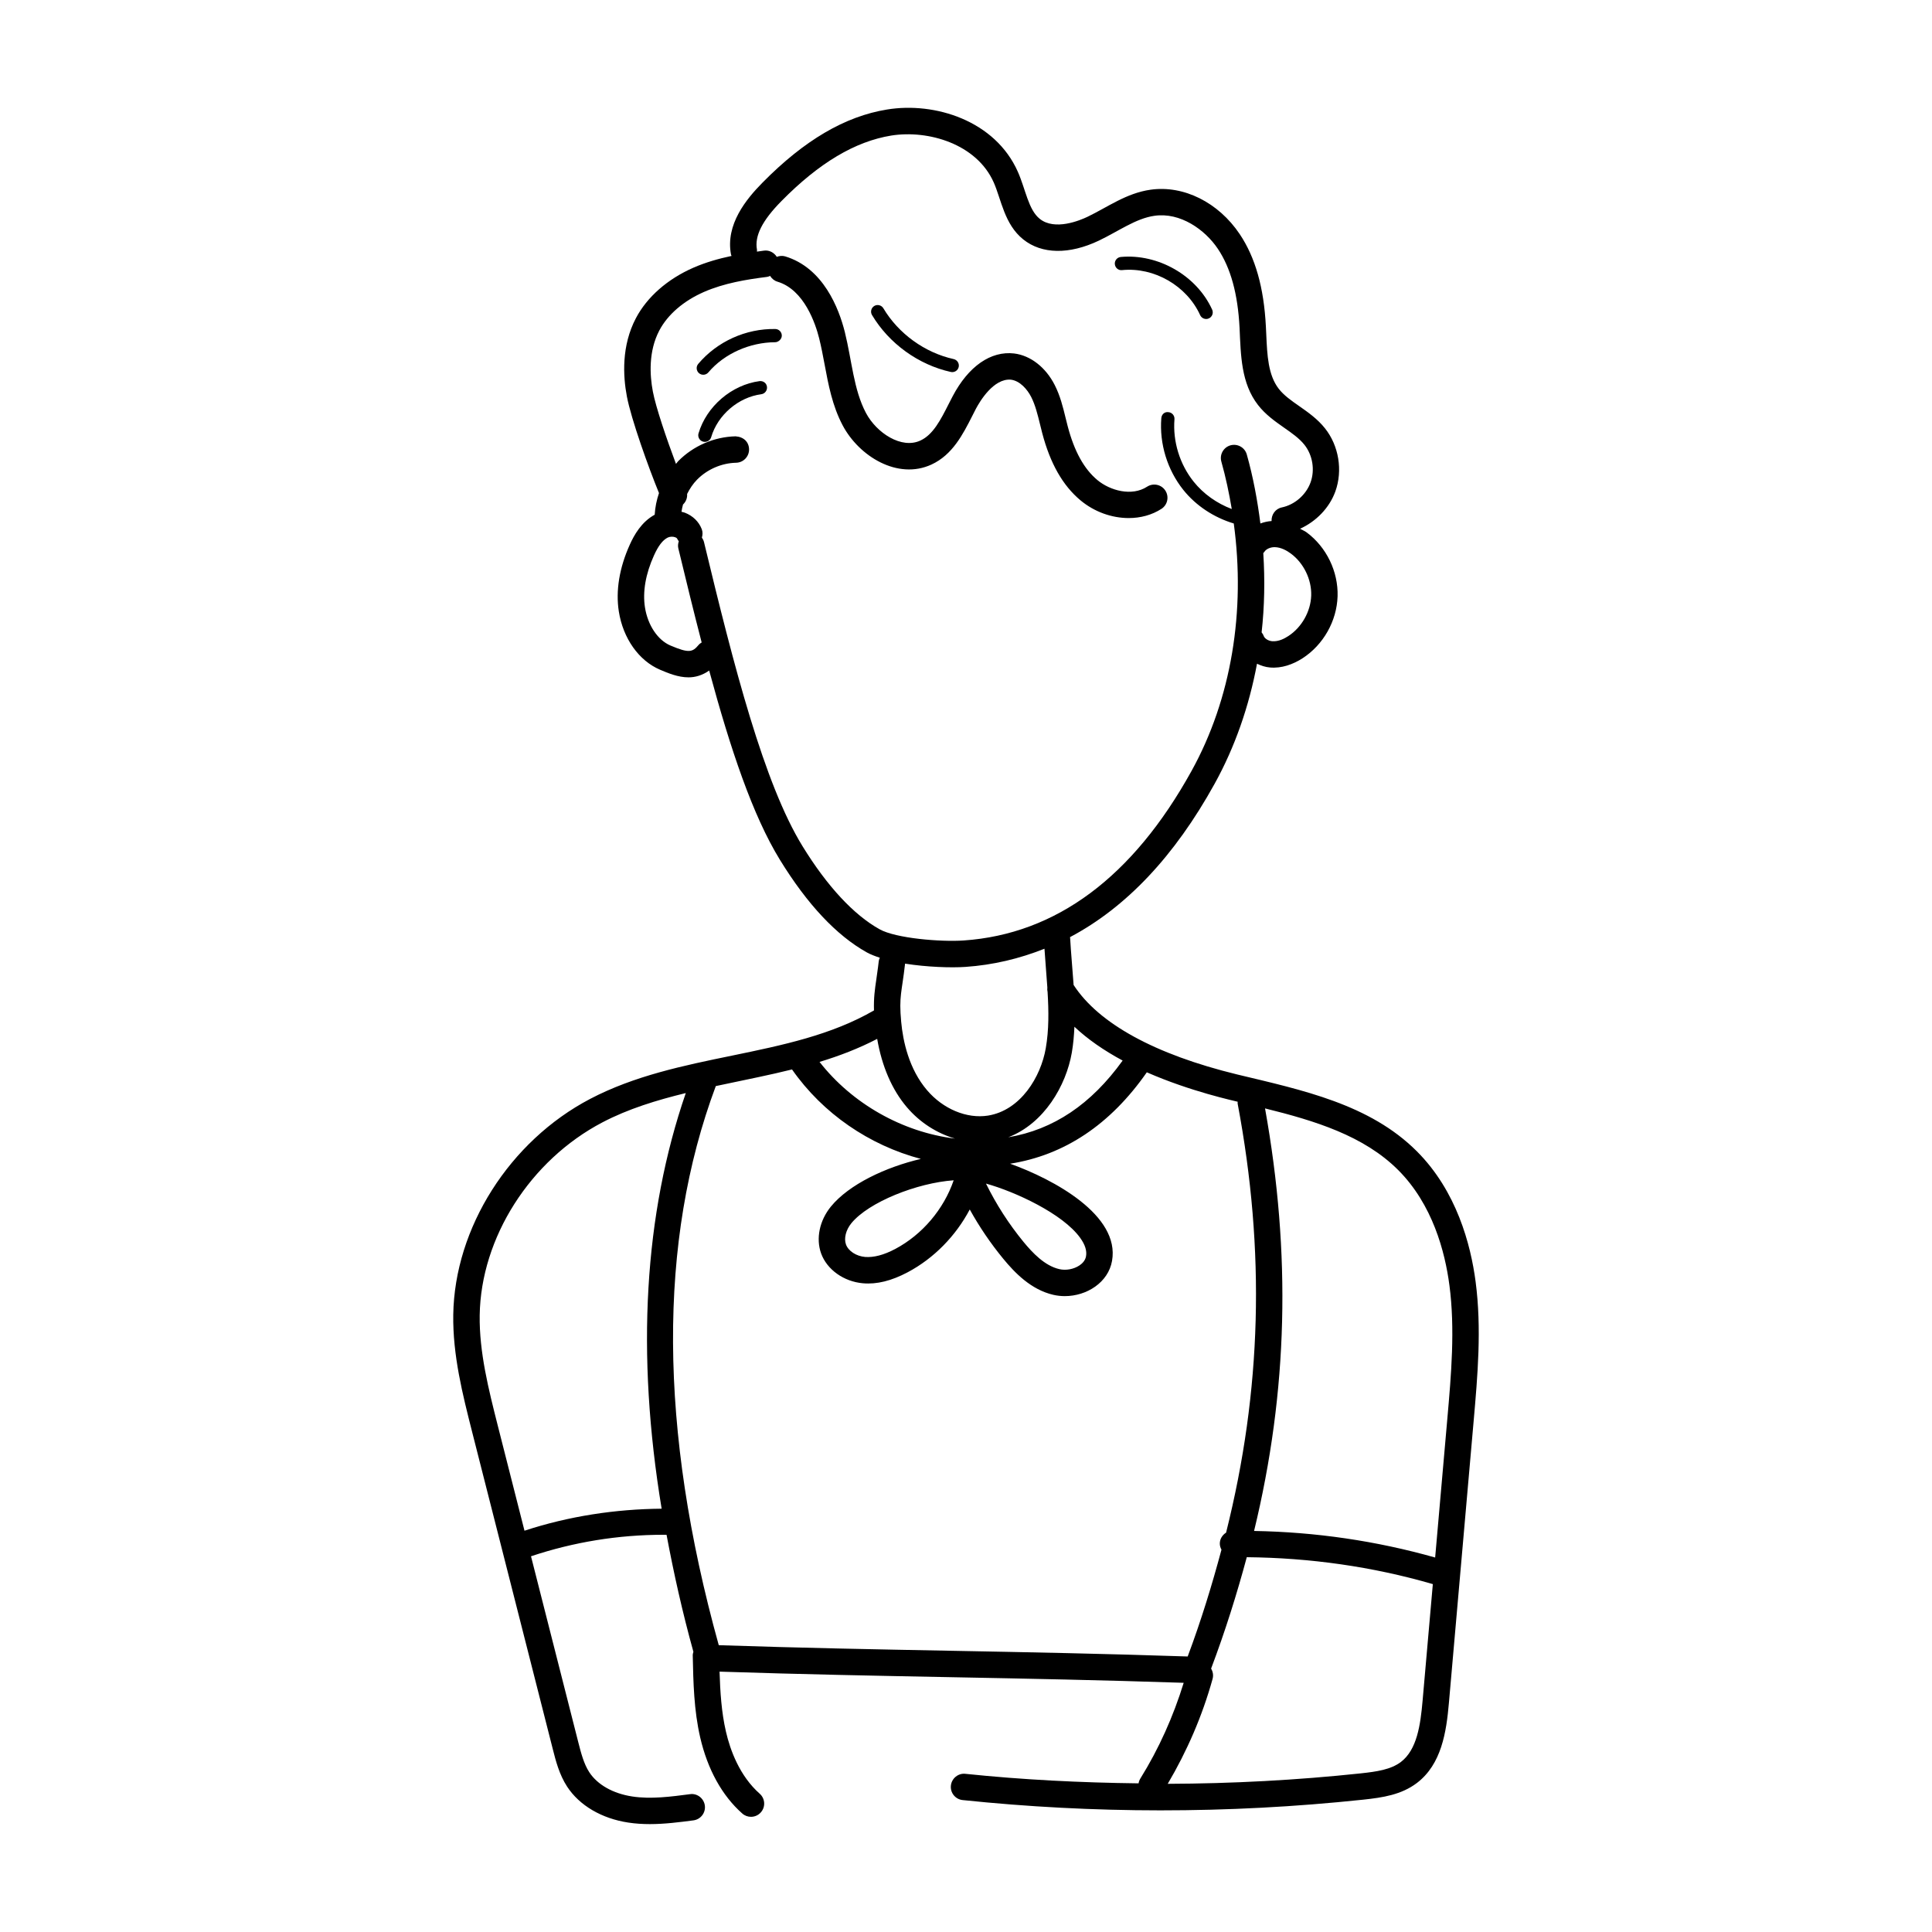
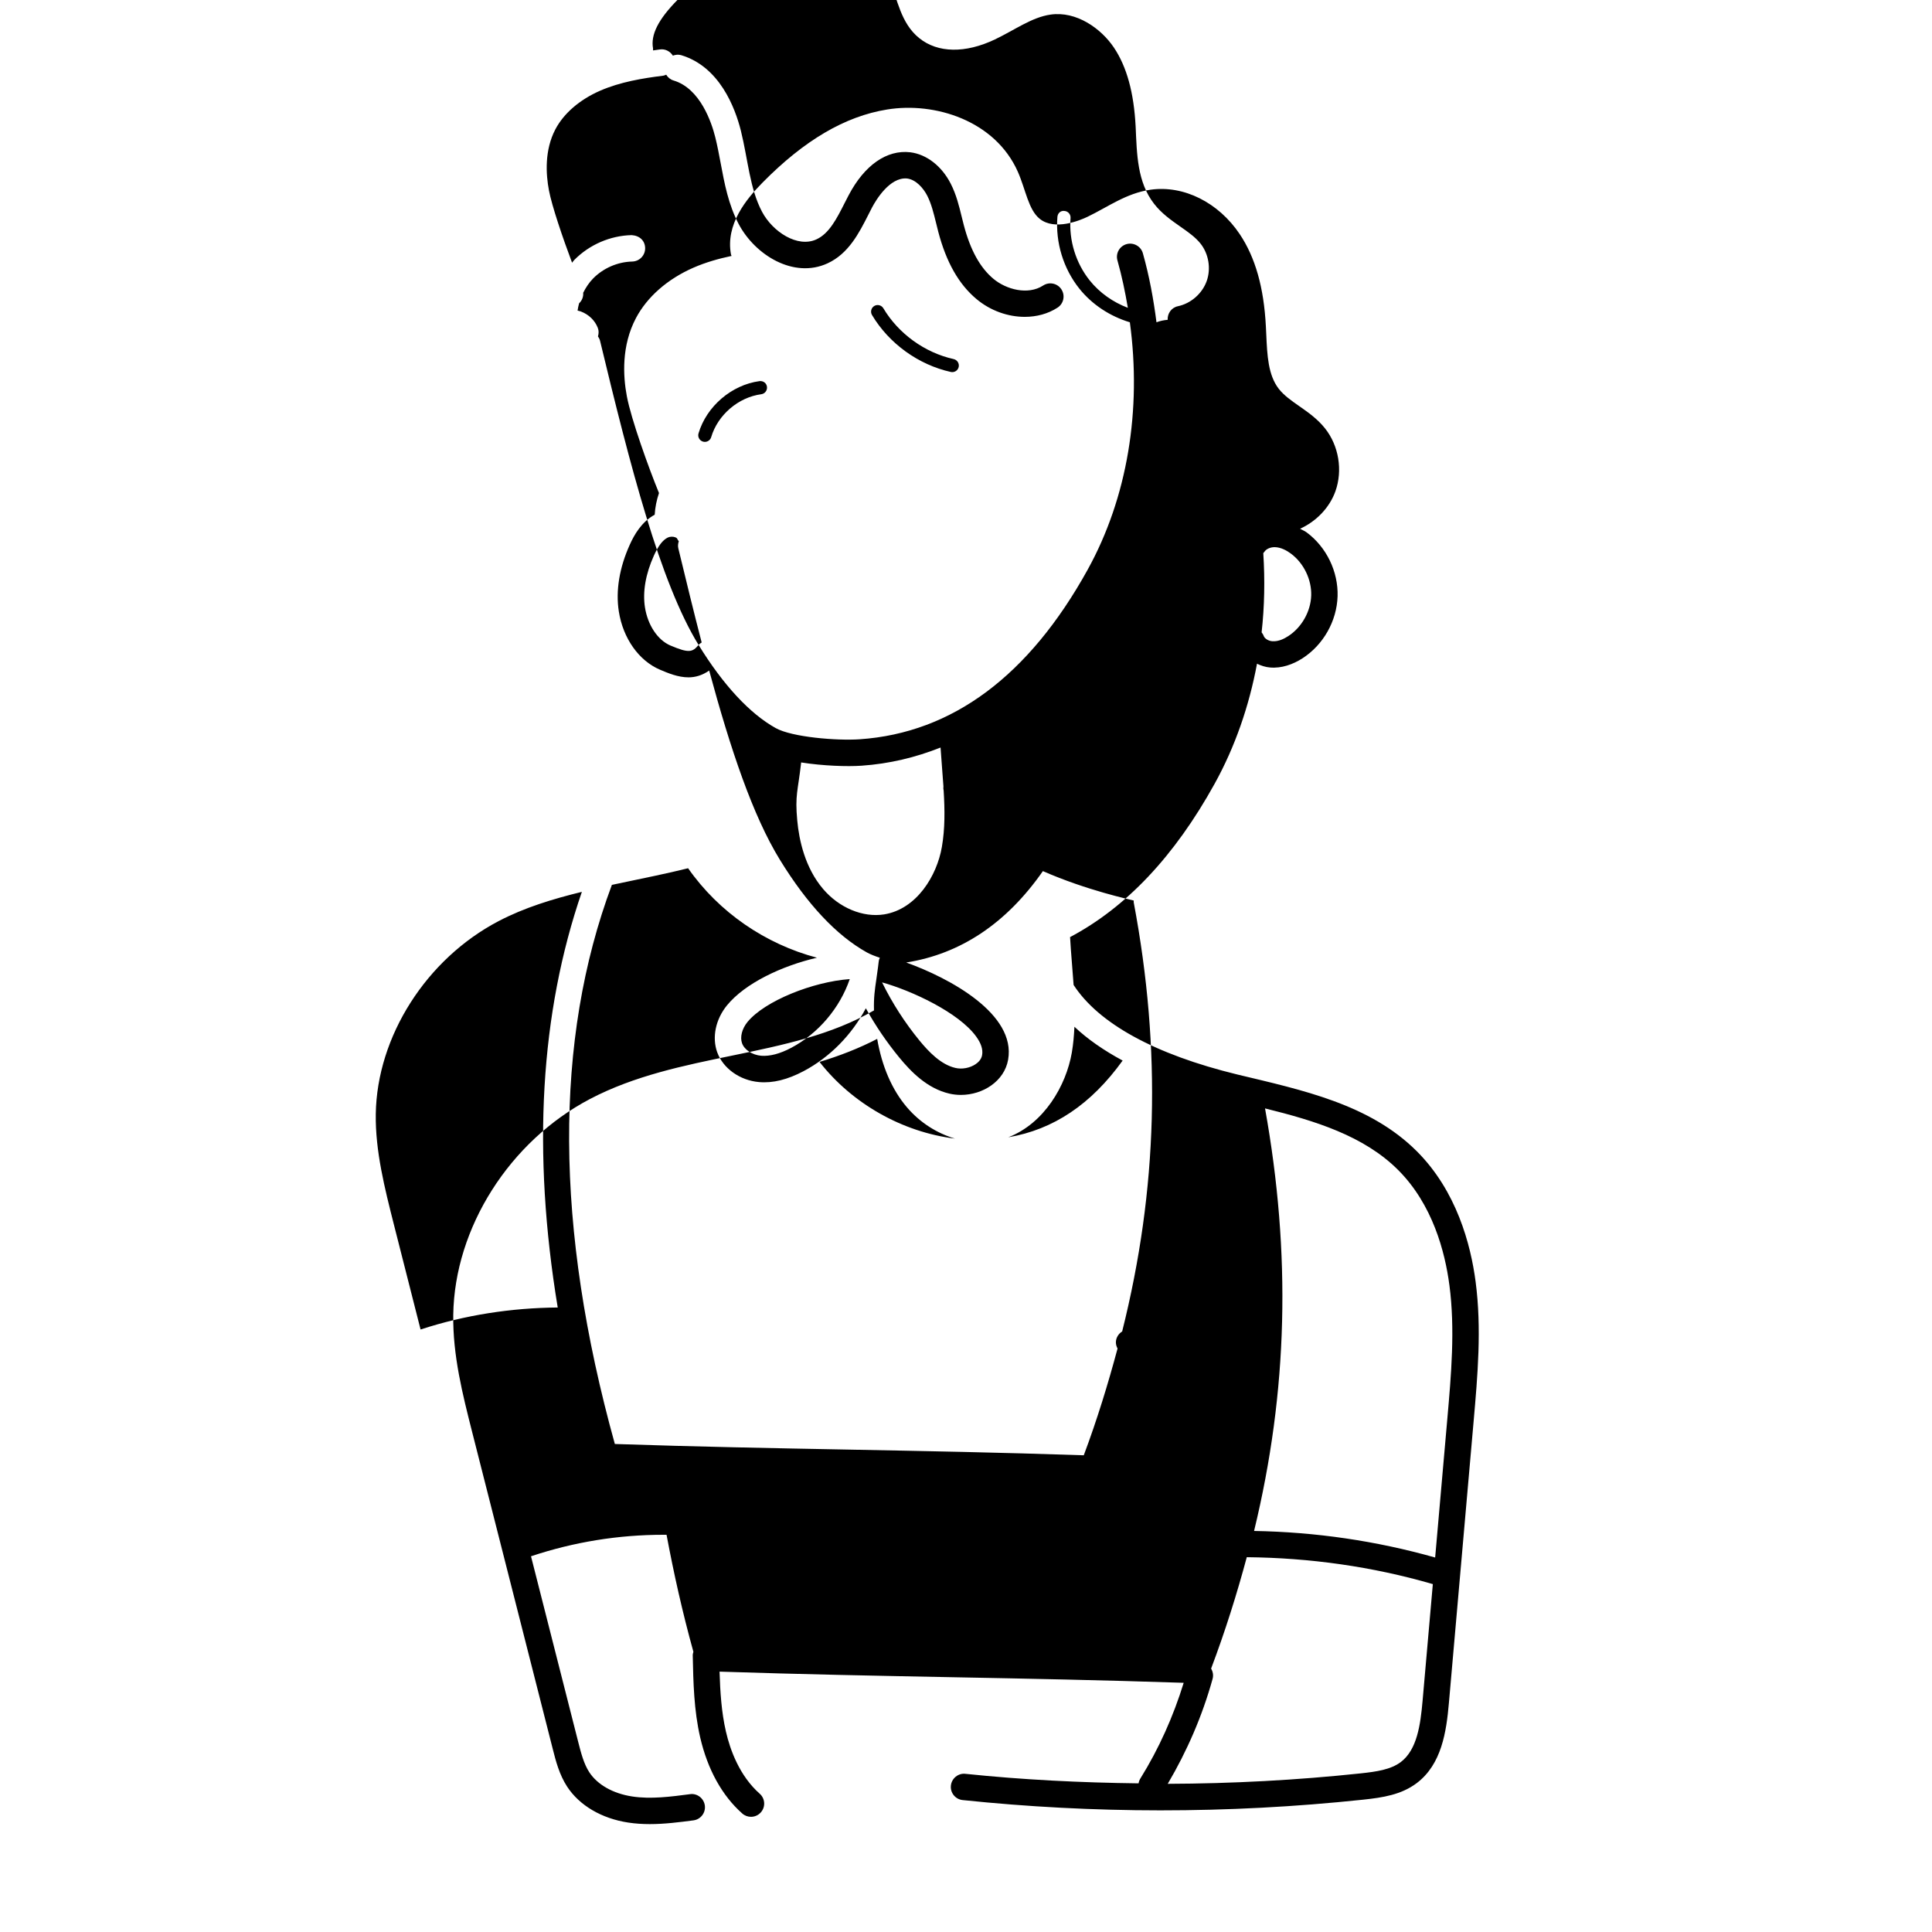
<svg xmlns="http://www.w3.org/2000/svg" fill="#000000" width="800px" height="800px" version="1.1" viewBox="144 144 512 512">
  <g>
    <path d="m345.29 245c-7.406 0.992-14.055 6.684-16.176 13.859-0.273 0.922 0.258 1.898 1.188 2.172 0.164 0.047 0.328 0.07 0.492 0.07 0.758 0 1.457-0.492 1.68-1.258 1.734-5.883 7.195-10.562 13.277-11.371 0.957-0.129 1.625-1.012 1.504-1.969-0.121-0.949-0.945-1.613-1.965-1.504z" />
-     <path d="m349.47 231.19c-7.816-0.137-15.418 3.309-20.434 9.246-0.621 0.738-0.527 1.84 0.211 2.469 0.738 0.617 1.836 0.531 2.469-0.211 4.277-5.062 11.105-7.969 17.684-8 0.801 0.012 1.762-0.738 1.785-1.715 0.023-0.969-0.75-1.77-1.715-1.789z" />
    <path d="m396.73 239.16c-7.652-1.695-14.617-6.723-18.633-13.469-0.5-0.832-1.586-1.094-2.398-0.609-0.828 0.492-1.102 1.57-0.609 2.398 4.504 7.559 12.309 13.195 20.891 15.094 0.926 0.207 1.875-0.375 2.086-1.332 0.203-0.938-0.395-1.867-1.336-2.082z" />
-     <path d="m462.05 227.51c0.293 0.641 0.93 1.023 1.594 1.023 1.277 0 2.121-1.316 1.594-2.473-4.121-9.074-14.352-14.871-24.223-13.961-0.965 0.094-1.668 0.957-1.57 1.914 0.094 0.957 0.938 1.695 1.914 1.57 8.535-0.848 17.172 4.176 20.691 11.926z" />
-     <path d="m290.48 607.47c0.812 3.203 1.742 6.828 3.828 10.023 3.254 4.977 9.145 8.438 16.176 9.504 1.922 0.293 3.832 0.41 5.727 0.41 3.93 0 7.789-0.5 11.562-0.992 1.914-0.254 3.266-2.008 3.019-3.922-0.254-1.922-2.043-3.301-3.922-3.019-5.113 0.668-10.395 1.367-15.336 0.609-5.062-0.773-9.203-3.109-11.363-6.418-1.457-2.227-2.195-5.125-2.91-7.918l-12.539-49.316c11.336-3.785 23.133-5.699 35.09-5.699 0.277 0 0.547 0.008 0.832 0.008 1.891 10.105 4.172 20.398 7.113 31-0.082 0.312-0.18 0.621-0.172 0.961 0.148 7.148 0.309 14.543 1.98 21.766 1.953 8.445 5.801 15.41 11.137 20.125 0.664 0.594 1.488 0.883 2.316 0.883 0.965 0 1.926-0.395 2.617-1.184 1.285-1.441 1.148-3.656-0.301-4.934-5.352-4.742-7.824-11.57-8.953-16.461-1.184-5.109-1.527-10.523-1.691-15.895 43.648 1.438 79.699 1.52 123 2.961-2.75 8.914-6.559 17.445-11.48 25.363-0.25 0.402-0.406 0.84-0.477 1.281-15.336-0.18-30.66-0.938-45.895-2.523-1.879-0.219-3.641 1.188-3.84 3.117-0.203 1.922 1.195 3.641 3.117 3.84 34.277 3.574 69.984 3.734 106.22-0.117 5.113-0.547 10.031-1.293 14.145-4.402 6.559-4.981 7.824-13.551 8.492-21.184l6.555-74.688c1.059-12.074 2.16-24.559 0.527-36.977-1.305-9.957-5.062-24.039-15.559-34.551-12.492-12.508-30.289-16.219-47.637-20.379-21.805-5.305-36.719-13.508-43.34-23.715-0.324-4.648-0.695-8.41-0.93-12.562-0.004-0.039-0.023-0.074-0.027-0.113 14.855-7.856 27.695-21.414 38.328-40.648 5.402-9.77 9.129-20.539 11.23-31.809 1.074 0.508 2.215 0.895 3.445 0.996 3.031 0.27 6.07-0.789 8.652-2.461 5.5-3.566 9.047-9.848 9.258-16.406 0.199-6.559-2.953-13.051-8.215-16.945-0.559-0.414-1.152-0.617-1.73-0.953 4.25-1.93 7.773-5.508 9.363-9.914 1.988-5.547 0.91-12.109-2.762-16.707-1.98-2.488-4.441-4.211-6.812-5.871-2.098-1.461-4.074-2.848-5.426-4.586-2.836-3.656-3.074-8.891-3.32-14.434l-0.102-2.098c-0.527-10.305-2.801-18.312-6.941-24.484-5.617-8.371-14.809-12.992-23.594-11.762-6.473 0.914-11.426 4.641-16.75 7.188-1.961 0.938-8.664 3.746-12.648 0.531-3.016-2.41-3.723-7.777-5.801-12.473-6.008-13.551-21.969-18.574-34.66-16.496-11.145 1.805-21.934 8.145-33 19.371-4.305 4.367-9.855 11.09-8.355 19.059 0.027 0.137 0.113 0.242 0.152 0.371-3.383 0.715-6.832 1.684-10.129 3.125-6.867 3.008-12.273 7.758-15.227 13.379-3.84 7.293-3.422 15.293-2.391 20.719 1.141 6.059 5.797 19.004 8.512 25.617-0.629 1.859-1.023 3.781-1.137 5.742-3.531 1.918-5.469 5.414-6.598 7.934-2.766 6.109-3.773 12.227-2.91 17.691 1.121 7.148 5.309 13.07 10.934 15.457 2.098 0.887 4.742 2.016 7.543 2.016 1.793 0 3.648-0.527 5.469-1.801 5.641 20.824 11.535 38.441 18.762 50.18 7.242 11.781 14.98 20.023 22.988 24.496 0.984 0.551 2.188 1.008 3.473 1.43-0.449 1.141-0.055-0.172-0.922 5.699-0.402 2.734-0.723 4.91-0.625 8.262-11.273 6.516-24.105 9.195-37.684 11.992-12.676 2.602-25.789 5.301-37.543 11.461-21.348 11.188-35.93 34.172-36.27 57.203-0.156 10.727 2.473 21.086 5.016 31.105zm230.52-12.75c-0.566 6.422-1.477 12.969-5.754 16.223-2.68 2.023-6.41 2.562-10.652 3.019-16.969 1.805-34.051 2.707-51.133 2.769 5.137-8.707 9.172-18.02 11.883-27.793 0.27-0.969 0.09-1.945-0.391-2.738 3.754-9.941 6.828-19.762 9.457-29.527 16.672 0.16 33.254 2.473 49.305 7.133zm7.109-110.13c1.539 11.656 0.473 23.754-0.555 35.445l-3.223 36.723c-15.648-4.422-31.699-6.762-47.988-7.039 8.996-37.086 9.828-73.484 2.906-111.98 13.164 3.254 26.188 7.223 35.293 16.34 9.102 9.113 12.402 21.625 13.566 30.516zm-86.598-59.531c-8.344 11.598-18.336 18.305-30.312 20.332 9.508-3.652 15.332-13.68 16.848-22.449 0.395-2.305 0.582-4.578 0.684-6.844 3.473 3.277 7.762 6.258 12.781 8.961zm-57.148 12.402c3.492 4.094 7.984 6.879 12.719 8.281-13.938-1.715-27.277-9.273-35.895-20.324 5.246-1.594 10.375-3.555 15.277-6.102 1.238 7.18 3.871 13.434 7.898 18.145zm107.12-135.65c-0.129 4.231-2.516 8.453-6.062 10.75-1.074 0.695-2.57 1.496-4.277 1.367-1.02-0.082-2.008-0.703-2.254-1.406-0.121-0.355-0.332-0.652-0.547-0.938 0.77-6.898 0.895-13.93 0.441-21.012 0.082-0.109 0.199-0.18 0.27-0.301 0.449-0.75 1.559-1.27 2.711-1.27h0.055c1.676 0.027 3.246 0.938 4.277 1.703 3.406 2.519 5.516 6.879 5.387 11.105zm-162.35 13.109c-1.625 1.941-2.555 2.227-7.461 0.148-3.363-1.43-6.012-5.391-6.75-10.105-0.648-4.113 0.172-8.863 2.371-13.727 1.168-2.598 2.332-4.113 3.668-4.777 0.566-0.273 1.387-0.312 2.004-0.07 0.094 0.035 0.41 0.172 0.484 0.355 0.102 0.266 0.285 0.469 0.441 0.695-0.191 0.594-0.285 1.219-0.129 1.867 2.082 8.641 4.125 17 6.188 24.953-0.293 0.188-0.582 0.379-0.816 0.66zm27.539 53.32c-10.195-16.562-18.164-47.566-26.102-80.57-0.109-0.449-0.309-0.848-0.562-1.203 0.215-0.719 0.254-1.496-0.039-2.246-0.766-1.98-2.352-3.527-4.469-4.348-0.289-0.113-0.598-0.16-0.895-0.246 0.094-0.652 0.227-1.289 0.402-1.926 0.773-0.723 1.168-1.738 1.086-2.797 0.695-1.375 1.543-2.68 2.633-3.789 2.727-2.762 6.504-4.394 10.367-4.484 1.926-0.047 3.457-1.648 3.418-3.582-0.047-1.926-1.43-3.281-3.582-3.418-5.656 0.129-11.188 2.523-15.184 6.566-0.227 0.227-0.387 0.504-0.602 0.742-2.469-6.57-5.352-15.047-6.129-19.18-0.82-4.332-1.188-10.652 1.707-16.168 2.223-4.223 6.422-7.852 11.836-10.223 5.356-2.336 11.227-3.301 16.777-3.996 0.273-0.035 0.504-0.16 0.754-0.254 0.434 0.703 1.09 1.273 1.945 1.531 7.113 2.117 10.102 11.207 11.055 15.012 0.566 2.262 0.996 4.566 1.43 6.867 1.012 5.418 2.059 11.027 4.797 16.195 4.352 8.219 14.598 14.52 23.547 10.379 5.57-2.574 8.328-8.016 10.77-12.82l1.004-1.969c1.031-1.949 4.68-8.09 9.266-7.695 2.398 0.301 4.348 2.562 5.379 4.586 1.086 2.141 1.688 4.606 2.332 7.215l0.586 2.344c2.125 8.07 5.438 13.898 10.133 17.82 3.711 3.102 8.352 4.707 12.793 4.707 3.121 0 6.148-0.801 8.68-2.445 1.621-1.051 2.078-3.219 1.023-4.84-1.051-1.625-3.227-2.07-4.84-1.023-4.039 2.625-9.801 1.047-13.176-1.77-3.539-2.957-6.109-7.613-7.852-14.234l-0.559-2.223c-0.703-2.883-1.434-5.871-2.891-8.727-2.387-4.695-6.402-7.816-10.742-8.355-6.191-0.723-12.121 3.383-16.324 11.383l-1.059 2.059c-2.106 4.156-4.094 8.078-7.461 9.629-5.008 2.336-11.617-1.996-14.434-7.305-3.289-6.219-3.711-13.828-5.609-21.484-1.551-6.172-5.672-16.98-15.84-20.023-0.754-0.215-1.5-0.113-2.184 0.133-0.711-1.141-2.031-1.84-3.398-1.645-0.598 0.074-1.242 0.176-1.859 0.262-0.008-0.172 0.039-0.34 0.008-0.516-0.676-3.613 1.379-7.703 6.473-12.867 9.977-10.129 19.508-15.812 29.129-17.379 9.832-1.551 22.617 2.234 27.141 12.422 2.016 4.551 2.812 11.09 7.824 15.102 4.898 3.941 12.199 4.059 20.043 0.32 5.246-2.508 9.793-5.879 14.707-6.574 6.875-1.004 13.422 3.684 16.809 8.727 3.418 5.09 5.301 11.945 5.766 20.949 0.332 7.297 0.398 14.676 4.887 20.461 1.996 2.57 4.504 4.324 6.93 6.027 2.062 1.441 4.004 2.801 5.356 4.496 2.195 2.746 2.836 6.668 1.648 9.977-1.195 3.312-4.188 5.926-7.633 6.648-1.699 0.355-2.785 1.914-2.703 3.602-1.039 0.074-2.023 0.301-2.965 0.648-0.781-6.117-1.895-12.234-3.606-18.293-0.527-1.859-2.461-2.93-4.32-2.418-1.859 0.527-2.945 2.461-2.418 4.32 1.176 4.164 2.047 8.359 2.758 12.559-3.926-1.488-7.484-3.977-10.117-7.266-3.684-4.613-5.535-10.641-5.07-16.523 0.074-0.965-0.641-1.805-1.605-1.879-1.078-0.145-1.812 0.648-1.879 1.605-0.531 6.758 1.586 13.68 5.82 18.984 3.414 4.266 8.168 7.34 13.383 8.914 3.156 23.246-0.621 46.453-11.188 65.57-15.555 28.133-35.867 43.25-60.398 44.938-6.027 0.418-17.953-0.555-22.262-2.965-6.863-3.809-13.93-11.434-20.445-22.031zm43.18 32c7.356-0.508 14.316-2.18 20.945-4.816 0.434 6.199 0.551 7.144 0.762 10.273-0.047 0.398-0.031 0.793 0.062 1.191 0.309 5.082 0.367 10.008-0.473 14.871-1.312 7.633-6.664 16.48-15.301 17.883-5.629 0.895-11.926-1.742-16.168-6.723-4.805-5.625-6.383-12.977-6.859-18.164-0.633-6.777 0.184-7.801 1.023-15.281 0.004-0.035-0.012-0.066-0.008-0.102 5.754 0.91 12.215 1.133 16.016 0.867zm-45.953 27.18c8.16 11.68 20.469 20.082 34.137 23.703-9.309 2.172-19.023 6.742-23.832 12.621-0.008 0-0.008 0-0.008 0.008-3.019 3.711-4.012 8.465-2.59 12.422 1.551 4.285 6 7.461 11.078 7.906 3.676 0.328 7.566-0.641 11.863-2.918 6.957-3.691 12.758-9.641 16.449-16.641 2.535 4.586 5.492 8.945 8.836 13.016 3.09 3.758 7.402 8.246 13.324 9.609 0.992 0.227 2.008 0.34 3.027 0.34 5.836 0 11.523-3.637 12.52-9.34 2.144-12.102-15.453-21.609-27.008-25.75 14.398-2.269 26.559-10.367 36.223-24.223 11.672 5.121 23.203 7.555 24.078 7.801 0.008 0.168-0.039 0.324-0.008 0.492 7.375 39.152 6.375 76.027-3.062 113.7-0.988 0.629-1.68 1.691-1.664 2.949 0.008 0.578 0.188 1.098 0.441 1.574-2.512 9.363-5.383 18.77-8.953 28.297-44.281-1.488-80.547-1.531-124.27-2.992-15.91-57.289-16.141-107.1-0.785-148.17 9.281-1.969 14.078-2.891 20.199-4.41zm42.836 29.371c-2.633 7.676-8.309 14.383-15.473 18.191-3.066 1.625-5.707 2.289-7.981 2.125-2.371-0.203-4.461-1.57-5.09-3.312-0.586-1.625-0.027-3.84 1.43-5.629 4.57-5.594 17.383-10.691 27.113-11.375zm8.562 0.871c7.695 2.133 20.336 7.953 24.961 14.379 1.305 1.805 1.812 3.41 1.551 4.894-0.211 1.184-1.074 1.969-1.762 2.426-1.496 0.996-3.586 1.387-5.324 0.969-3.867-0.887-7.106-4.332-9.492-7.231-3.898-4.758-7.234-9.945-9.934-15.438zm-101.65-16.223c6.848-3.59 14.406-5.891 22.094-7.769-11.039 32.059-13.211 68.938-6.398 110.15-12.242 0.105-24.59 1.973-36.348 5.832l-7.074-27.828c-2.426-9.574-4.941-19.477-4.797-29.273 0.305-20.543 13.379-41.082 32.523-51.113z" />
+     <path d="m290.48 607.47c0.812 3.203 1.742 6.828 3.828 10.023 3.254 4.977 9.145 8.438 16.176 9.504 1.922 0.293 3.832 0.41 5.727 0.41 3.93 0 7.789-0.5 11.562-0.992 1.914-0.254 3.266-2.008 3.019-3.922-0.254-1.922-2.043-3.301-3.922-3.019-5.113 0.668-10.395 1.367-15.336 0.609-5.062-0.773-9.203-3.109-11.363-6.418-1.457-2.227-2.195-5.125-2.91-7.918l-12.539-49.316c11.336-3.785 23.133-5.699 35.09-5.699 0.277 0 0.547 0.008 0.832 0.008 1.891 10.105 4.172 20.398 7.113 31-0.082 0.312-0.18 0.621-0.172 0.961 0.148 7.148 0.309 14.543 1.98 21.766 1.953 8.445 5.801 15.41 11.137 20.125 0.664 0.594 1.488 0.883 2.316 0.883 0.965 0 1.926-0.395 2.617-1.184 1.285-1.441 1.148-3.656-0.301-4.934-5.352-4.742-7.824-11.57-8.953-16.461-1.184-5.109-1.527-10.523-1.691-15.895 43.648 1.438 79.699 1.52 123 2.961-2.75 8.914-6.559 17.445-11.48 25.363-0.25 0.402-0.406 0.84-0.477 1.281-15.336-0.18-30.66-0.938-45.895-2.523-1.879-0.219-3.641 1.188-3.84 3.117-0.203 1.922 1.195 3.641 3.117 3.84 34.277 3.574 69.984 3.734 106.22-0.117 5.113-0.547 10.031-1.293 14.145-4.402 6.559-4.981 7.824-13.551 8.492-21.184l6.555-74.688c1.059-12.074 2.16-24.559 0.527-36.977-1.305-9.957-5.062-24.039-15.559-34.551-12.492-12.508-30.289-16.219-47.637-20.379-21.805-5.305-36.719-13.508-43.34-23.715-0.324-4.648-0.695-8.41-0.93-12.562-0.004-0.039-0.023-0.074-0.027-0.113 14.855-7.856 27.695-21.414 38.328-40.648 5.402-9.77 9.129-20.539 11.23-31.809 1.074 0.508 2.215 0.895 3.445 0.996 3.031 0.27 6.07-0.789 8.652-2.461 5.5-3.566 9.047-9.848 9.258-16.406 0.199-6.559-2.953-13.051-8.215-16.945-0.559-0.414-1.152-0.617-1.73-0.953 4.25-1.93 7.773-5.508 9.363-9.914 1.988-5.547 0.91-12.109-2.762-16.707-1.98-2.488-4.441-4.211-6.812-5.871-2.098-1.461-4.074-2.848-5.426-4.586-2.836-3.656-3.074-8.891-3.32-14.434l-0.102-2.098c-0.527-10.305-2.801-18.312-6.941-24.484-5.617-8.371-14.809-12.992-23.594-11.762-6.473 0.914-11.426 4.641-16.75 7.188-1.961 0.938-8.664 3.746-12.648 0.531-3.016-2.41-3.723-7.777-5.801-12.473-6.008-13.551-21.969-18.574-34.66-16.496-11.145 1.805-21.934 8.145-33 19.371-4.305 4.367-9.855 11.09-8.355 19.059 0.027 0.137 0.113 0.242 0.152 0.371-3.383 0.715-6.832 1.684-10.129 3.125-6.867 3.008-12.273 7.758-15.227 13.379-3.84 7.293-3.422 15.293-2.391 20.719 1.141 6.059 5.797 19.004 8.512 25.617-0.629 1.859-1.023 3.781-1.137 5.742-3.531 1.918-5.469 5.414-6.598 7.934-2.766 6.109-3.773 12.227-2.91 17.691 1.121 7.148 5.309 13.07 10.934 15.457 2.098 0.887 4.742 2.016 7.543 2.016 1.793 0 3.648-0.527 5.469-1.801 5.641 20.824 11.535 38.441 18.762 50.18 7.242 11.781 14.98 20.023 22.988 24.496 0.984 0.551 2.188 1.008 3.473 1.43-0.449 1.141-0.055-0.172-0.922 5.699-0.402 2.734-0.723 4.91-0.625 8.262-11.273 6.516-24.105 9.195-37.684 11.992-12.676 2.602-25.789 5.301-37.543 11.461-21.348 11.188-35.93 34.172-36.27 57.203-0.156 10.727 2.473 21.086 5.016 31.105zm230.52-12.75c-0.566 6.422-1.477 12.969-5.754 16.223-2.68 2.023-6.41 2.562-10.652 3.019-16.969 1.805-34.051 2.707-51.133 2.769 5.137-8.707 9.172-18.02 11.883-27.793 0.27-0.969 0.09-1.945-0.391-2.738 3.754-9.941 6.828-19.762 9.457-29.527 16.672 0.16 33.254 2.473 49.305 7.133zm7.109-110.13c1.539 11.656 0.473 23.754-0.555 35.445l-3.223 36.723c-15.648-4.422-31.699-6.762-47.988-7.039 8.996-37.086 9.828-73.484 2.906-111.98 13.164 3.254 26.188 7.223 35.293 16.34 9.102 9.113 12.402 21.625 13.566 30.516zm-86.598-59.531c-8.344 11.598-18.336 18.305-30.312 20.332 9.508-3.652 15.332-13.68 16.848-22.449 0.395-2.305 0.582-4.578 0.684-6.844 3.473 3.277 7.762 6.258 12.781 8.961zm-57.148 12.402c3.492 4.094 7.984 6.879 12.719 8.281-13.938-1.715-27.277-9.273-35.895-20.324 5.246-1.594 10.375-3.555 15.277-6.102 1.238 7.18 3.871 13.434 7.898 18.145zm107.12-135.65c-0.129 4.231-2.516 8.453-6.062 10.75-1.074 0.695-2.57 1.496-4.277 1.367-1.02-0.082-2.008-0.703-2.254-1.406-0.121-0.355-0.332-0.652-0.547-0.938 0.77-6.898 0.895-13.93 0.441-21.012 0.082-0.109 0.199-0.18 0.27-0.301 0.449-0.75 1.559-1.27 2.711-1.27h0.055c1.676 0.027 3.246 0.938 4.277 1.703 3.406 2.519 5.516 6.879 5.387 11.105zm-162.35 13.109c-1.625 1.941-2.555 2.227-7.461 0.148-3.363-1.43-6.012-5.391-6.75-10.105-0.648-4.113 0.172-8.863 2.371-13.727 1.168-2.598 2.332-4.113 3.668-4.777 0.566-0.273 1.387-0.312 2.004-0.07 0.094 0.035 0.41 0.172 0.484 0.355 0.102 0.266 0.285 0.469 0.441 0.695-0.191 0.594-0.285 1.219-0.129 1.867 2.082 8.641 4.125 17 6.188 24.953-0.293 0.188-0.582 0.379-0.816 0.66zc-10.195-16.562-18.164-47.566-26.102-80.57-0.109-0.449-0.309-0.848-0.562-1.203 0.215-0.719 0.254-1.496-0.039-2.246-0.766-1.98-2.352-3.527-4.469-4.348-0.289-0.113-0.598-0.16-0.895-0.246 0.094-0.652 0.227-1.289 0.402-1.926 0.773-0.723 1.168-1.738 1.086-2.797 0.695-1.375 1.543-2.68 2.633-3.789 2.727-2.762 6.504-4.394 10.367-4.484 1.926-0.047 3.457-1.648 3.418-3.582-0.047-1.926-1.43-3.281-3.582-3.418-5.656 0.129-11.188 2.523-15.184 6.566-0.227 0.227-0.387 0.504-0.602 0.742-2.469-6.57-5.352-15.047-6.129-19.18-0.82-4.332-1.188-10.652 1.707-16.168 2.223-4.223 6.422-7.852 11.836-10.223 5.356-2.336 11.227-3.301 16.777-3.996 0.273-0.035 0.504-0.16 0.754-0.254 0.434 0.703 1.09 1.273 1.945 1.531 7.113 2.117 10.102 11.207 11.055 15.012 0.566 2.262 0.996 4.566 1.43 6.867 1.012 5.418 2.059 11.027 4.797 16.195 4.352 8.219 14.598 14.52 23.547 10.379 5.57-2.574 8.328-8.016 10.77-12.82l1.004-1.969c1.031-1.949 4.68-8.09 9.266-7.695 2.398 0.301 4.348 2.562 5.379 4.586 1.086 2.141 1.688 4.606 2.332 7.215l0.586 2.344c2.125 8.07 5.438 13.898 10.133 17.82 3.711 3.102 8.352 4.707 12.793 4.707 3.121 0 6.148-0.801 8.68-2.445 1.621-1.051 2.078-3.219 1.023-4.84-1.051-1.625-3.227-2.07-4.84-1.023-4.039 2.625-9.801 1.047-13.176-1.77-3.539-2.957-6.109-7.613-7.852-14.234l-0.559-2.223c-0.703-2.883-1.434-5.871-2.891-8.727-2.387-4.695-6.402-7.816-10.742-8.355-6.191-0.723-12.121 3.383-16.324 11.383l-1.059 2.059c-2.106 4.156-4.094 8.078-7.461 9.629-5.008 2.336-11.617-1.996-14.434-7.305-3.289-6.219-3.711-13.828-5.609-21.484-1.551-6.172-5.672-16.98-15.84-20.023-0.754-0.215-1.5-0.113-2.184 0.133-0.711-1.141-2.031-1.84-3.398-1.645-0.598 0.074-1.242 0.176-1.859 0.262-0.008-0.172 0.039-0.34 0.008-0.516-0.676-3.613 1.379-7.703 6.473-12.867 9.977-10.129 19.508-15.812 29.129-17.379 9.832-1.551 22.617 2.234 27.141 12.422 2.016 4.551 2.812 11.09 7.824 15.102 4.898 3.941 12.199 4.059 20.043 0.32 5.246-2.508 9.793-5.879 14.707-6.574 6.875-1.004 13.422 3.684 16.809 8.727 3.418 5.09 5.301 11.945 5.766 20.949 0.332 7.297 0.398 14.676 4.887 20.461 1.996 2.57 4.504 4.324 6.93 6.027 2.062 1.441 4.004 2.801 5.356 4.496 2.195 2.746 2.836 6.668 1.648 9.977-1.195 3.312-4.188 5.926-7.633 6.648-1.699 0.355-2.785 1.914-2.703 3.602-1.039 0.074-2.023 0.301-2.965 0.648-0.781-6.117-1.895-12.234-3.606-18.293-0.527-1.859-2.461-2.93-4.32-2.418-1.859 0.527-2.945 2.461-2.418 4.32 1.176 4.164 2.047 8.359 2.758 12.559-3.926-1.488-7.484-3.977-10.117-7.266-3.684-4.613-5.535-10.641-5.07-16.523 0.074-0.965-0.641-1.805-1.605-1.879-1.078-0.145-1.812 0.648-1.879 1.605-0.531 6.758 1.586 13.68 5.82 18.984 3.414 4.266 8.168 7.34 13.383 8.914 3.156 23.246-0.621 46.453-11.188 65.57-15.555 28.133-35.867 43.25-60.398 44.938-6.027 0.418-17.953-0.555-22.262-2.965-6.863-3.809-13.93-11.434-20.445-22.031zm43.18 32c7.356-0.508 14.316-2.18 20.945-4.816 0.434 6.199 0.551 7.144 0.762 10.273-0.047 0.398-0.031 0.793 0.062 1.191 0.309 5.082 0.367 10.008-0.473 14.871-1.312 7.633-6.664 16.48-15.301 17.883-5.629 0.895-11.926-1.742-16.168-6.723-4.805-5.625-6.383-12.977-6.859-18.164-0.633-6.777 0.184-7.801 1.023-15.281 0.004-0.035-0.012-0.066-0.008-0.102 5.754 0.91 12.215 1.133 16.016 0.867zm-45.953 27.18c8.16 11.68 20.469 20.082 34.137 23.703-9.309 2.172-19.023 6.742-23.832 12.621-0.008 0-0.008 0-0.008 0.008-3.019 3.711-4.012 8.465-2.59 12.422 1.551 4.285 6 7.461 11.078 7.906 3.676 0.328 7.566-0.641 11.863-2.918 6.957-3.691 12.758-9.641 16.449-16.641 2.535 4.586 5.492 8.945 8.836 13.016 3.09 3.758 7.402 8.246 13.324 9.609 0.992 0.227 2.008 0.34 3.027 0.34 5.836 0 11.523-3.637 12.52-9.34 2.144-12.102-15.453-21.609-27.008-25.75 14.398-2.269 26.559-10.367 36.223-24.223 11.672 5.121 23.203 7.555 24.078 7.801 0.008 0.168-0.039 0.324-0.008 0.492 7.375 39.152 6.375 76.027-3.062 113.7-0.988 0.629-1.68 1.691-1.664 2.949 0.008 0.578 0.188 1.098 0.441 1.574-2.512 9.363-5.383 18.77-8.953 28.297-44.281-1.488-80.547-1.531-124.27-2.992-15.91-57.289-16.141-107.1-0.785-148.17 9.281-1.969 14.078-2.891 20.199-4.41zm42.836 29.371c-2.633 7.676-8.309 14.383-15.473 18.191-3.066 1.625-5.707 2.289-7.981 2.125-2.371-0.203-4.461-1.57-5.09-3.312-0.586-1.625-0.027-3.84 1.43-5.629 4.57-5.594 17.383-10.691 27.113-11.375zm8.562 0.871c7.695 2.133 20.336 7.953 24.961 14.379 1.305 1.805 1.812 3.41 1.551 4.894-0.211 1.184-1.074 1.969-1.762 2.426-1.496 0.996-3.586 1.387-5.324 0.969-3.867-0.887-7.106-4.332-9.492-7.231-3.898-4.758-7.234-9.945-9.934-15.438zm-101.65-16.223c6.848-3.59 14.406-5.891 22.094-7.769-11.039 32.059-13.211 68.938-6.398 110.15-12.242 0.105-24.59 1.973-36.348 5.832l-7.074-27.828c-2.426-9.574-4.941-19.477-4.797-29.273 0.305-20.543 13.379-41.082 32.523-51.113z" />
  </g>
</svg>